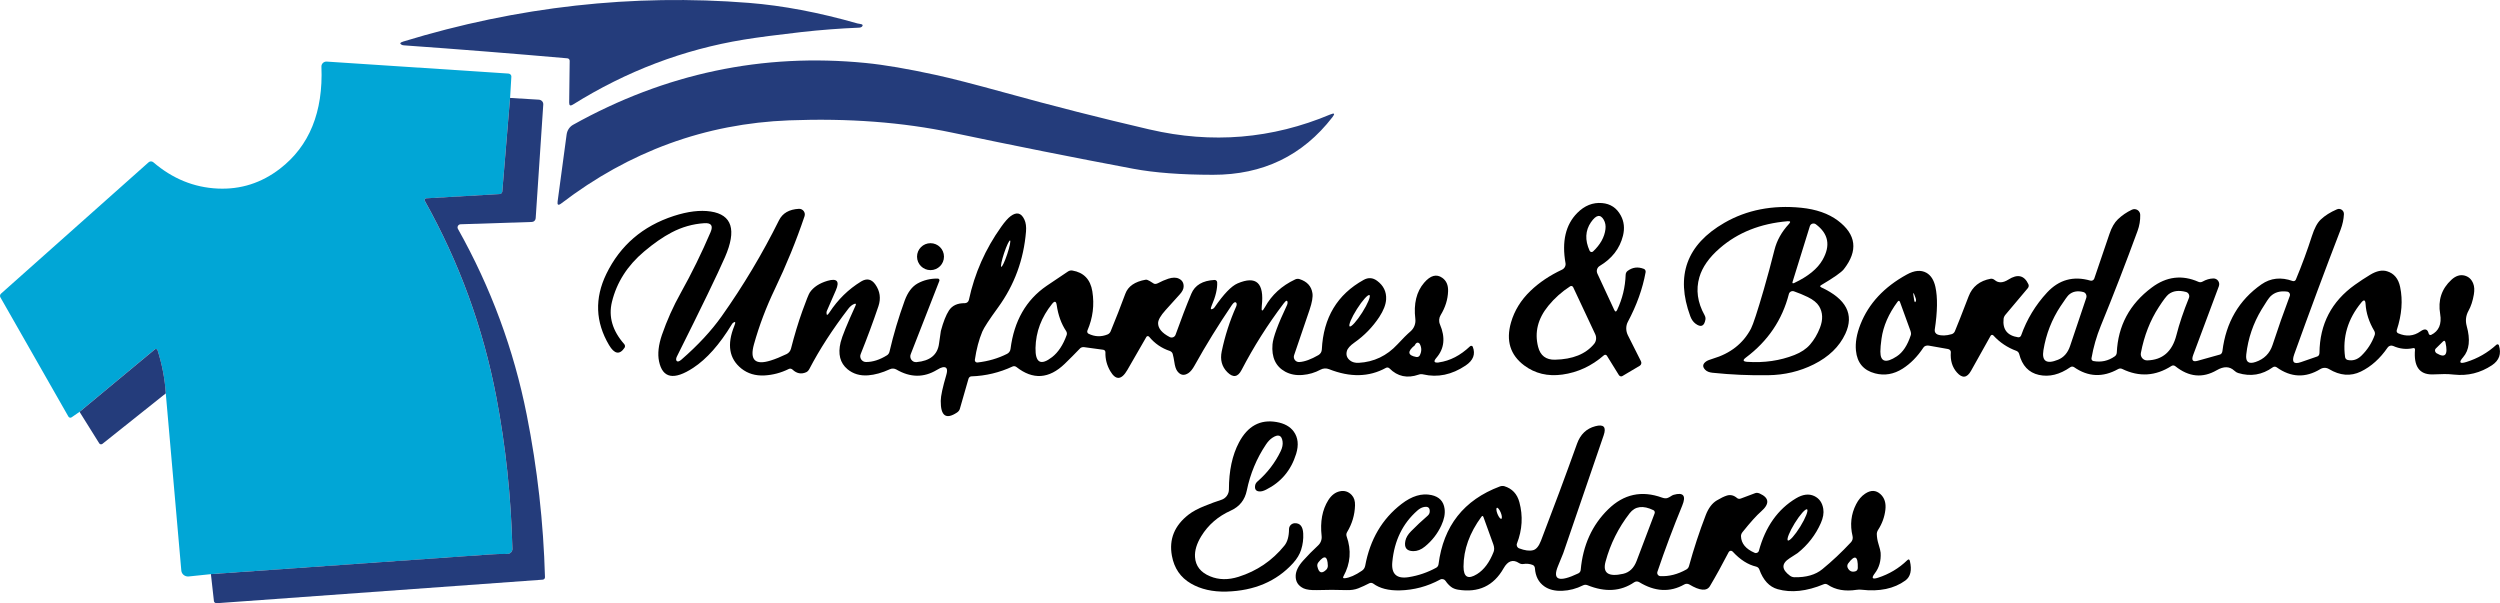
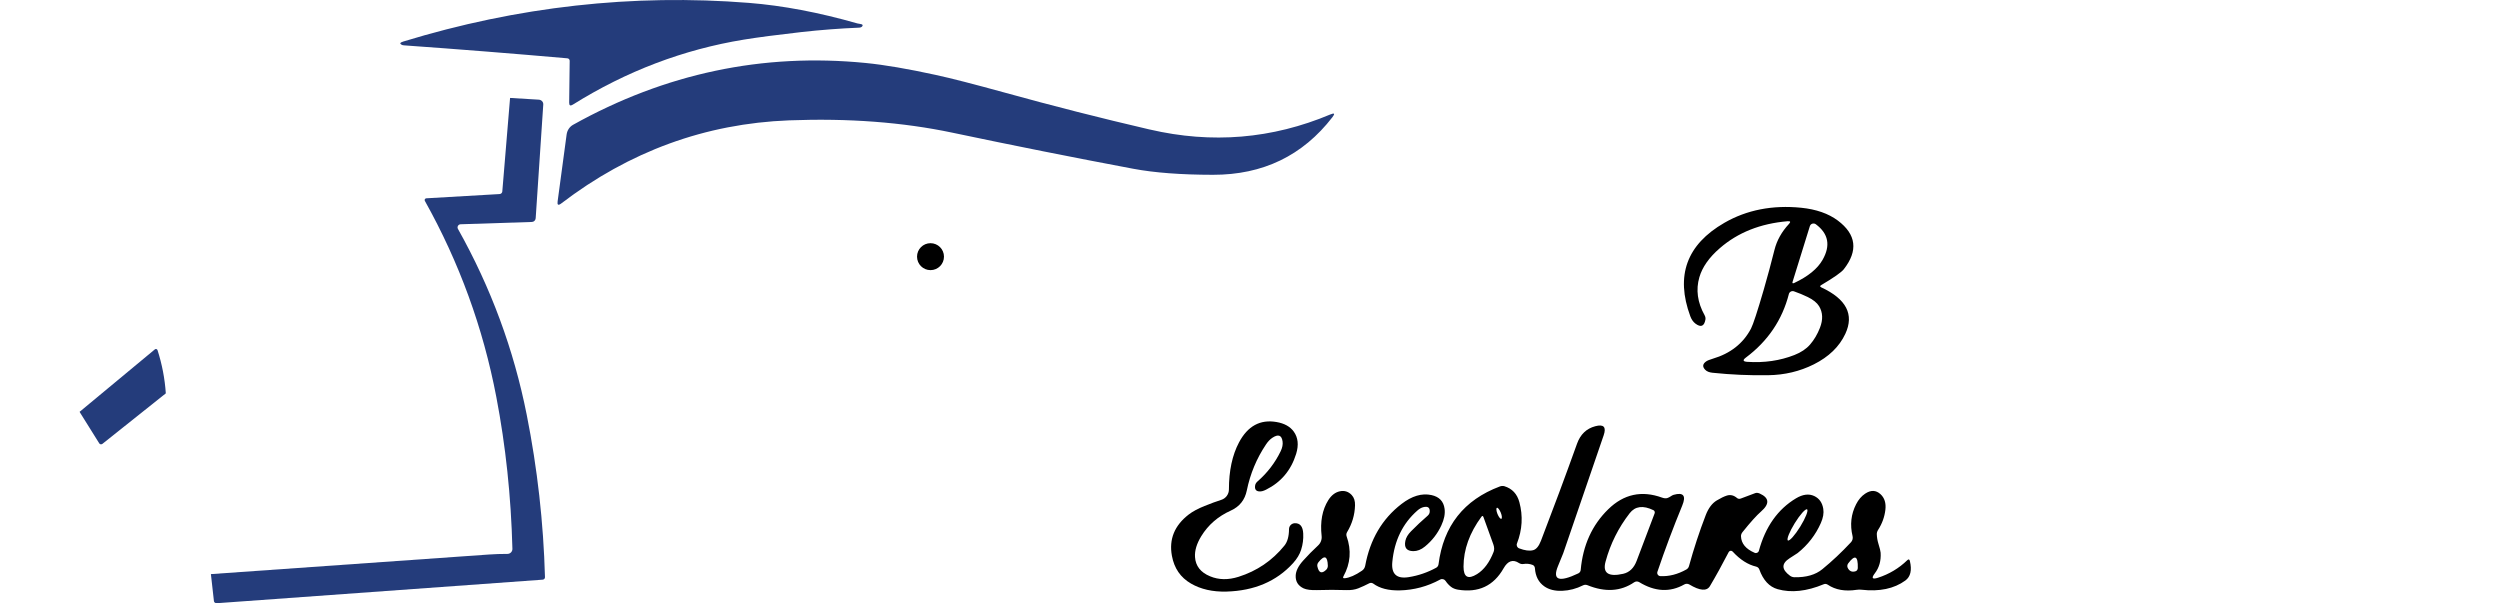
<svg xmlns="http://www.w3.org/2000/svg" id="Layer_2" data-name="Layer 2" viewBox="0 0 1124.44 271.32">
  <defs>
    <style>
      .cls-1 {
        fill: #243c7b;
      }

      .cls-1, .cls-2, .cls-3 {
        stroke-width: 0px;
      }

      .cls-3 {
        fill: #01a6d6;
      }
    </style>
  </defs>
  <g id="Logos">
    <g id="Color">
-       <path class="cls-3" d="m229.42,44.05l-3.5,42.13c-.06.61-.57,1.08-1.19,1.12l-32.98,1.91c-.59.02-.93.66-.66,1.17,15.48,27.69,26.2,57.11,32.16,88.29,4.19,21.88,6.61,44.61,7.22,68.17.04,1.27-.97,2.31-2.22,2.31-2.97,0-5.76.08-8.39.28-41.67,2.9-83.33,5.85-125,8.81l-9.98,1.04c-1.69.17-3.18-1.02-3.33-2.65l-6.99-79.69c-.44-6.61-1.67-13.09-3.73-19.45-.17-.51-.78-.7-1.19-.36l-33.87,28.11-3.56,2.46c-.49.34-1.17.17-1.46-.36L.16,133.7c-.3-.53-.17-1.23.32-1.65l66.37-59.06c.59-.53,1.48-.53,2.1-.02,8.62,7.39,18.28,11.35,28.98,11.84,10.32.47,19.64-2.5,27.96-8.9,13.28-10.23,19.51-25.55,18.68-45.92-.06-1.31,1.06-2.37,2.39-2.29l81.68,5.38c.78.04,1.4.66,1.36,1.36l-.57,9.62h0Z" />
      <path class="cls-1" d="m255.2,26.23c-24.47-2.14-48.95-4.09-73.46-5.83-.42-.02-.78-.11-1.06-.25-1.04-.53-.78-1.02.72-1.48C232.85,2.93,284.69-2.85,336.88,1.3c15.17,1.21,31.41,4.28,48.76,9.24.25.06.68.15,1.27.23,1.04.15,1.33.51.89,1.08-.28.36-.8.57-1.44.59-8.69.36-17.35,1.02-25.99,1.99-10.85,1.23-19.45,2.35-25.8,3.39-27.22,4.45-52.85,14.19-76.94,29.25-1.1.7-1.65.38-1.63-.91l.23-18.79c.02-.59-.44-1.1-1.04-1.14h0Z" />
      <path class="cls-1" d="m517.11,58.24c27.94,6.5,55.03,4.26,81.28-6.78,1.84-.76,2.14-.36.93,1.21-13.39,17.35-31.31,25.99-53.78,25.95-14.38-.02-26.31-.93-35.8-2.71-27.18-5.11-54.31-10.53-81.36-16.23-22.39-4.72-46.88-6.57-73.46-5.55-37.64,1.46-71.81,13.92-102.53,37.41-1.29.97-1.82.66-1.59-.93l4.05-30.1c.25-1.89,1.33-3.5,2.9-4.38,41.43-23.11,85.28-32.37,131.57-27.81,8.45.83,18.96,2.63,31.56,5.38,6.82,1.48,17.14,4.13,30.97,7.94,21.63,5.99,43.38,11.52,65.26,16.61h0Z" />
      <path class="cls-1" d="m229.42,44.05l12.94.78c1.19.08,2.08,1.06,1.99,2.2l-3.41,51.11c-.06.93-.8,1.67-1.69,1.69l-32.07,1.04c-1.06.02-1.72,1.17-1.21,2.08,14.81,26.37,25.12,54.27,30.95,83.67,4.79,24.09,7.52,48.42,8.2,72.98.02.59-.44,1.08-1.02,1.12l-146.59,10.59c-.66.04-1.23-.38-1.29-.95l-1.36-12.14c41.67-2.97,83.33-5.91,125-8.81,2.63-.19,5.42-.28,8.39-.28,1.25,0,2.27-1.04,2.22-2.31-.61-23.56-3.03-46.28-7.22-68.17-5.95-31.18-16.67-60.6-32.16-88.29-.28-.51.06-1.14.66-1.17l32.98-1.91c.61-.04,1.12-.51,1.19-1.12l3.5-42.13h0Z" />
      <path class="cls-1" d="m74.57,176.93l-28.51,22.71c-.44.36-1.12.25-1.42-.23l-8.85-14.17,33.87-28.11c.4-.34,1.02-.15,1.19.36,2.05,6.35,3.28,12.84,3.73,19.45h0Z" />
      <path class="cls-2" d="m604.79,260.09c2.22-.23,4.81-1.36,7.8-3.41.76-.51,1.27-1.31,1.44-2.22,2.18-11.82,7.63-21.08,16.31-27.77,4.68-3.62,9.19-4.96,13.49-4.02,3.5.76,5.47,2.82,5.91,6.19.3,2.25-.19,4.74-1.48,7.5-1.72,3.71-4.17,6.84-7.35,9.45-1.72,1.42-3.47,2.1-5.27,2.08-2.99-.04-4.17-1.59-3.54-4.64.3-1.44,1.14-2.86,2.52-4.26,2.39-2.44,4.89-4.77,7.48-7.01.57-.49.91-1.12.95-1.74.15-1.93-.83-2.65-2.9-2.12-.89.23-1.78.74-2.67,1.53-6.59,5.8-10.34,13.49-11.25,23.09-.53,5.44,1.95,7.73,7.41,6.84,4.36-.7,8.47-2.12,12.31-4.22.57-.3.97-.89,1.06-1.55,2.2-17.26,11.4-28.94,27.6-35.02.68-.25,1.38-.28,2.01-.11,3.52,1.08,5.76,3.47,6.76,7.2,1.67,6.21,1.31,12.39-1.08,18.54-.36.89.08,1.89.97,2.22,2.54.97,4.64,1.25,6.27.83,1.4-.36,2.58-1.76,3.54-4.24,5.57-14.49,10.99-29.04,16.23-43.66,1.5-4.19,4.24-6.82,8.2-7.86,3.79-1.02,5.06.34,3.79,4.05-6.08,17.69-12.16,35.4-18.2,53.08-.06.17-.85,2.1-2.35,5.76-2.61,6.33.42,7.44,9.13,3.3.61-.3,1.04-.89,1.08-1.57,1-11.08,5.11-20.17,12.37-27.26,6.99-6.84,15.06-8.58,24.23-5.25.91.32,1.69.4,2.31.21.53-.17,1.02-.42,1.5-.74.55-.38,1.02-.64,1.42-.74,4.38-1.23,5.68.4,3.83,4.87-4.02,9.77-7.75,19.7-11.16,29.76-.32.93.34,1.89,1.31,1.95,3.9.19,7.8-.8,11.71-2.99.57-.32,1.02-.87,1.19-1.55,2.14-7.77,4.64-15.42,7.54-22.94,1.21-3.11,2.86-5.32,4.96-6.57,1.76-1.06,3.26-1.78,4.51-2.18,1.63-.51,3.16-.13,4.62,1.12.42.36,1.06.44,1.67.21l6.5-2.44c.55-.21,1.29-.13,2.01.19,4.32,1.95,4.53,4.64.61,8.07-2.01,1.76-4.79,4.83-8.32,9.24-.49.59-.74,1.27-.72,1.91.11,3.24,2.14,5.72,6.14,7.44.78.34,1.67-.08,1.91-.91,2.94-10.82,8.52-18.7,16.71-23.6,3.03-1.8,5.74-2.16,8.16-1.04,2.29,1.08,3.64,2.99,4.09,5.76.32,1.93-.06,4.07-1.1,6.42-2.35,5.32-5.85,9.83-10.44,13.49-.08.06-1.29.83-3.6,2.33-3.75,2.41-3.69,5.04.19,7.88.57.42,1.25.64,1.97.66,5.32.11,9.49-1.1,12.56-3.62,4.36-3.56,8.66-7.6,12.88-12.12.68-.72.95-1.76.72-2.73-1.23-5.11-.7-9.89,1.59-14.36,1.06-2.08,2.41-3.66,4.05-4.75,2.58-1.72,4.89-1.65,6.93.23,1.82,1.67,2.54,4.02,2.18,7.05-.38,3.2-1.46,6.19-3.26,8.98-.4.64-.61,1.31-.59,1.93.04,1.46.28,2.86.7,4.24.64,2.05.97,3.41,1.02,4.11.23,3.62-.64,6.71-2.61,9.28-1.65,2.14-1.19,2.82,1.4,1.99,5.06-1.63,9.45-4.26,13.18-7.88.59-.57,1-.47,1.19.36.97,4.13.3,7.05-2.05,8.77-5.08,3.69-11.67,5.06-19.74,4.13-.72-.08-1.44-.06-2.14.04-5.23.8-9.55.04-12.99-2.29-.55-.38-1.25-.47-1.84-.21-7.69,3.2-14.6,3.94-20.72,2.22-3.75-1.06-6.5-4.02-8.26-8.92-.23-.61-.74-1.06-1.4-1.23-3.71-.87-7.22-3.11-10.59-6.78-.51-.55-1.4-.44-1.76.23-2.99,5.76-5.8,10.87-8.45,15.32-1.42,2.35-4.49,2.12-9.26-.74-.7-.4-1.55-.42-2.25-.02-6.42,3.64-13.2,3.3-20.31-1.04-.68-.42-1.55-.38-2.22.06-6.04,4.13-13.07,4.58-21.06,1.31-.64-.25-1.36-.23-1.97.08-2.99,1.5-6.1,2.33-9.38,2.46-3.3.13-5.99-.55-8.07-2.03-2.54-1.8-3.94-4.51-4.19-8.11-.04-.7-.44-1.29-1.02-1.5-1.29-.51-2.69-.66-4.19-.42-.68.11-1.36-.06-1.93-.42-2.73-1.8-5.04-1.02-6.95,2.35-4.47,7.9-11.31,11.1-20.48,9.62-1.29-.21-2.37-.66-3.2-1.31-.93-.74-1.74-1.61-2.41-2.63-.53-.8-1.59-1.08-2.44-.61-5.74,3.11-11.8,4.72-18.2,4.87-5.02.11-8.98-.91-11.88-3.05-.53-.38-1.21-.44-1.76-.17-1.63.85-3.28,1.61-4.98,2.29-1.55.61-3.33.87-5.32.8-4.41-.15-8.81-.15-13.22,0-2.71.08-4.72-.17-6.06-.78-2.46-1.17-3.64-3.05-3.56-5.68.06-2.12,1.19-4.41,3.41-6.86,2.03-2.27,4.26-4.53,6.67-6.76,1.17-1.08,1.76-2.65,1.59-4.24-.72-6.42.28-11.8,2.99-16.12,1.4-2.22,3.14-3.56,5.21-4,2.1-.44,3.86.13,5.32,1.67,1.08,1.14,1.57,2.71,1.5,4.7-.13,4.26-1.31,8.26-3.58,12.01-.34.57-.42,1.27-.19,1.91,2.2,6.21,1.74,12.18-1.42,17.92-.36.66-.19.95.53.89m128.2-29.25c-5.06,6.52-8.69,13.77-10.85,21.75-1.42,5.17,1.23,7.01,7.92,5.51,2.8-.64,4.81-2.56,6.04-5.78l8.09-21.37c.23-.57,0-1.21-.51-1.46-4.66-2.27-8.22-1.82-10.7,1.36m-57.72,2.52c.4-.17.3-1.42-.25-2.78-.56-1.37-1.34-2.35-1.74-2.18-.4.17-.3,1.42.25,2.78.56,1.37,1.34,2.35,1.74,2.18m128.88,9.73c.7.42,3.17-2.35,5.56-6.22,2.38-3.86,3.76-7.33,3.08-7.76-.7-.42-3.17,2.35-5.56,6.22-2.38,3.86-3.76,7.33-3.08,7.76m-137.84-10.66c-5.34,7.27-8.03,14.72-8.05,22.41,0,4.79,2.03,5.91,6.08,3.39,3.11-1.93,5.61-5.27,7.46-10.02.36-.91.32-2.12-.13-3.35l-4.43-12.24c-.23-.66-.53-.72-.93-.19m-73.78,22.37c.64,2.92,1.97,3.41,3.98,1.46.47-.47.74-1.12.72-1.84-.13-4.38-1.55-4.89-4.26-1.48-.42.53-.59,1.23-.44,1.86m238.48.51c.74,1.59,1.93,2.14,3.54,1.65.61-.17,1.02-.76,1.04-1.46.15-5.47-1.29-6.16-4.32-2.08-.42.57-.51,1.29-.25,1.89h0Z" />
      <path class="cls-2" d="m549.31,224.82c2.03-.64,3.43-2.54,3.43-4.68,0-8.37,1.5-15.42,4.53-21.14,3.92-7.39,9.53-10.44,16.84-9.19,3.58.61,6.16,2.05,7.8,4.32,1.93,2.69,2.29,6.02,1.06,10.02-2.29,7.39-6.8,12.75-13.54,16.1-1.21.61-2.22.87-3.07.78-1.5-.13-2.12-1.04-1.82-2.75.11-.61.47-1.23,1.06-1.74,4.43-3.86,7.92-8.41,10.44-13.64.74-1.55,1.02-3.01.83-4.36-.4-2.84-1.95-3.39-4.6-1.63-1.02.68-1.97,1.67-2.84,2.97-4.22,6.29-7.1,13.18-8.64,20.7-.87,4.28-3.28,7.31-7.24,9.09-5.72,2.58-10.13,6.42-13.24,11.48-2.05,3.35-3.01,6.48-2.82,9.38.25,4.02,2.52,6.93,6.78,8.68,3.9,1.63,8.16,1.69,12.79.23,8.28-2.61,15.17-7.29,20.61-14,1.38-1.67,2.08-4.15,2.1-7.44,0-1.44,1.14-2.61,2.58-2.67,2.39-.08,3.66,1.46,3.81,4.66.13,2.5-.19,4.91-.93,7.24-.66,2.12-1.91,4.17-3.71,6.14-7.41,8.11-17.37,12.35-29.85,12.71-6.23.17-11.57-1.04-16.01-3.62-4.68-2.71-7.54-6.86-8.56-12.46-1.38-7.48,1.17-13.66,7.58-18.6,1.74-1.33,4.09-2.61,7.08-3.81,2.84-1.14,5.36-2.08,7.54-2.77h0Z" />
-       <path class="cls-2" d="m871.48,150.47c1.76.61,3.86.55,6.33-.17.64-.19,1.17-.66,1.44-1.29,1.06-2.48,3.11-7.71,6.19-15.72,1.67-4.38,5-7.03,9.96-7.92.57-.08,1.21.13,1.78.59,1.65,1.42,3.71,1.33,6.14-.21,4.13-2.63,7.14-1.93,9,2.08.28.57.17,1.29-.28,1.8l-10,11.88c-.49.57-.8,1.23-.87,1.84-.53,4.81,1.65,7.6,6.52,8.35.59.11,1.17-.28,1.38-.87,2.56-7.22,6.46-13.66,11.67-19.28,5.36-5.76,11.84-7.54,19.45-5.34.74.21,1.5-.19,1.76-.91,2.29-6.76,4.58-13.47,6.86-20.17.97-2.86,2.22-5.02,3.75-6.48,1.82-1.76,3.94-3.2,6.33-4.34,1.72-.81,3.69.42,3.73,2.31.06,2.5-.34,4.91-1.21,7.27-5.25,14.34-10.76,28.58-16.54,42.7-1.91,4.68-3.3,9.53-4.17,14.51-.11.59.28,1.17.85,1.29,3.5.64,6.69-.06,9.62-2.12.53-.36.87-1,.91-1.69.55-12.1,5.78-21.84,15.72-29.25,6.63-4.98,13.64-5.83,21.03-2.56.57.25,1.25.21,1.82-.11,1.61-.91,3.22-1.38,4.85-1.42,1.84-.06,3.14,1.78,2.48,3.52l-11.54,30.91c-.87,2.35-.21,3.22,1.97,2.61l10.08-2.82c.57-.15,1-.76,1.1-1.55,1.59-12.94,7.46-22.96,17.56-30.02,4.13-2.86,8.79-3.37,14.02-1.5.59.21,1.23-.08,1.46-.66,2.78-6.67,5.17-13.22,7.22-19.59,1.12-3.5,2.44-5.95,3.94-7.37,1.89-1.8,4.32-3.33,7.31-4.62,1.53-.66,3.2.51,3.14,2.16-.11,2.33-.61,4.64-1.48,6.95-7.1,18.41-14.04,37.11-20.87,56.09-1.25,3.5-.23,4.66,3.03,3.52l7.39-2.56c.55-.19.93-.83.93-1.59.11-12.92,5.42-23.13,15.95-30.63,2.22-1.59,4.51-3.09,6.86-4.51,2.84-1.72,5.36-2.25,7.58-1.57,3.14.95,5.11,3.3,5.89,7.05,1.27,6.02.76,12.48-1.5,19.38-.21.59.06,1.23.59,1.46,3.64,1.59,6.99,1.31,10.04-.85,1.99-1.42,3.22-1.1,3.69.93.13.55.68.87,1.14.64,3.45-1.69,4.81-4.83,4.05-9.38-1.06-6.21.64-11.33,5.06-15.4,1.93-1.78,3.92-2.41,5.93-1.89,1.84.49,3.14,1.69,3.88,3.6.53,1.31.61,2.94.28,4.91-.49,2.88-1.29,5.32-2.39,7.29-1.21,2.18-1.48,4.47-.83,6.86,1.72,6.16,1.19,10.85-1.59,14.04-2.08,2.39-1.61,3.11,1.4,2.18,5.13-1.59,9.64-4.19,13.56-7.77.38-.34.97-.21,1.12.25,1.19,3.79.15,6.78-3.11,8.96-5.23,3.47-10.89,4.87-17.01,4.22-1.97-.23-3.62-.3-4.94-.23-1.65.08-3.3.13-4.94.15-5.83.04-8.39-3.69-7.73-11.21.04-.4-.32-.72-.72-.64-3.11.7-6.14.38-9.09-.95-.89-.4-1.95-.11-2.5.7-3.41,4.96-7.41,8.56-12.03,10.8-4.62,2.25-9.41,1.86-14.36-1.12-1.19-.72-2.67-.72-3.86,0-6.71,4.09-13.26,3.81-19.68-.8-.53-.36-1.21-.36-1.72,0-4.77,3.43-9.96,4.3-15.61,2.58-.53-.15-1.12-.51-1.74-1.08-2.1-1.95-4.72-2.01-7.88-.17-6.33,3.66-12.54,3.07-18.64-1.82-.49-.4-1.19-.44-1.69-.11-7.18,4.6-14.55,5.06-22.16,1.36-.57-.3-1.29-.28-1.86.06-6.88,3.83-13.47,3.56-19.81-.87-.51-.34-1.19-.34-1.69.02-4.77,3.33-9.47,4.49-14.11,3.47-4.6-1.02-7.56-4.17-8.9-9.45-.17-.61-.61-1.12-1.23-1.36-4-1.46-7.48-3.77-10.38-6.95-.34-.38-.95-.32-1.21.13l-8.83,15.8c-1.8,3.22-3.92,3.47-6.33.74-2.12-2.39-3.03-5.44-2.75-9.11.06-.68-.49-1.31-1.25-1.44l-8.64-1.53c-1.02-.17-1.97.15-2.41.83-2.71,4.11-5.85,7.29-9.38,9.53-4,2.54-8.13,3.24-12.41,2.12-5.19-1.36-8.05-4.77-8.58-10.21-.36-3.58.32-7.52,2.03-11.86,3.69-9.34,10.63-16.8,20.84-22.39,3.43-1.89,6.35-2.14,8.79-.8,2.03,1.14,3.39,3.26,4.07,6.35,1.04,4.7.95,11.14-.3,19.3-.13.93.4,1.8,1.27,2.12m99.54-12.37c-3.92,6.02-6.61,12.9-8.09,20.67-.34,1.76,1.04,3.39,2.84,3.35,6.88-.17,11.27-3.96,13.15-11.38,1.29-5.08,3.16-10.66,5.63-16.73.44-1.12-.17-2.37-1.33-2.67-3.24-.87-5.85-.51-7.84,1.04-.87.68-2.33,2.58-4.36,5.72m-44.17-.44c-3.98,6.02-6.57,12.63-7.75,19.85-.81,4.98,1.38,6.42,6.55,4.32,2.58-1.04,4.38-3.07,5.42-6.14l7.29-21.67c.38-1.14-.23-2.37-1.33-2.65-2.67-.7-4.87-.25-6.59,1.33-.53.51-1.74,2.16-3.58,4.96m90.35,1.57c-3.75,6.23-6.06,12.96-6.88,20.21-.38,3.33,1.02,4.47,4.19,3.39,3.83-1.29,6.38-3.83,7.63-7.63,2.41-7.39,5-14.74,7.75-22.05.34-.87-.23-1.84-1.17-1.97-3.11-.42-5.61.28-7.5,2.12-.7.68-2.05,2.65-4.02,5.93m-155.59-5.13c-1.12-3.28-1.33-3.01-.68.78.23,1.25.51,1.38.83.4.08-.28.04-.66-.15-1.19m-8.13,1.65c-4.02,5.42-6.44,10.97-7.22,16.63-.34,2.41-.51,4.34-.51,5.78-.02,4.66,2.46,5.38,7.39,2.14,2.71-1.76,4.81-4.96,6.31-9.57.17-.51.08-1.21-.19-1.97l-4.64-12.77c-.28-.81-.66-.89-1.14-.23m208.59.34c-6.08,7.39-8.52,15.57-7.31,24.51.08.66.57,1.19,1.19,1.33,2.27.49,4.32-.15,6.12-1.89,2.73-2.65,4.74-5.76,6.02-9.32.21-.61.13-1.31-.23-1.93-2.35-3.98-3.64-8.01-3.88-12.07-.11-1.84-.74-2.05-1.91-.64m33.96,22.88c3.81,2.25,5.11.61,3.9-4.87-.19-.87-.59-1.02-1.17-.44l-3.2,3.14c-.61.61-.38,1.69.47,2.18h0Z" />
      <path class="cls-2" d="m819.16,129.25c11.29,5.23,14.89,12.2,10.82,20.91-2.69,5.76-7.41,10.34-14.19,13.73-6.29,3.14-13.11,4.77-20.51,4.87-8.35.13-16.67-.23-25-1.1-1.5-.15-2.61-.59-3.35-1.38-1.29-1.36-1.14-2.58.44-3.71.57-.4,1.57-.81,2.99-1.23,7.94-2.35,13.68-6.86,17.2-13.54.95-1.84,2.88-7.69,5.74-17.54,1.72-5.91,3.3-11.86,4.81-17.84,1.06-4.26,3.24-8.16,6.52-11.69.87-.93.68-1.33-.61-1.23-12.22,1.04-22.37,5.08-30.48,12.12-4.81,4.15-7.88,8.52-9.21,13.09-1.63,5.61-.85,11.29,2.35,17.07.36.64.49,1.33.38,1.97-.55,3.05-2.08,3.64-4.55,1.76-.97-.76-1.72-1.84-2.25-3.26-6.74-18.24-1.63-32.26,15.32-42.03,10.06-5.8,21.59-8.07,34.53-6.78,6.76.68,12.27,2.61,16.5,5.76,8.32,6.25,9.21,13.56,2.69,21.9-1.08,1.38-4.47,3.77-10.21,7.16-.59.36-.57.68.06.97m-5.11-27.54l-7.77,25.02c-.23.7.02.89.72.57,6.25-2.94,10.51-6.42,12.77-10.42,3.66-6.42,2.65-11.74-3.01-15.97-.97-.72-2.35-.32-2.71.81m-9.45,30.55c-2.99,11.63-9.43,21.16-19.3,28.55-1.57,1.17-1.38,1.82.59,1.95,7.6.51,14.68-.51,21.2-3.07,2.99-1.17,5.34-2.75,7.05-4.72,1.82-2.1,3.3-4.6,4.43-7.5,1.44-3.69,1.31-6.93-.38-9.74-.95-1.55-2.65-2.92-5.08-4.11-2.01-.97-4.09-1.84-6.23-2.58-.97-.34-2.03.23-2.29,1.23h0Z" />
-       <path class="cls-2" d="m726.06,139.41c.42.91.85.91,1.29,0,2.35-4.98,3.64-10.25,3.83-15.8.02-.72.34-1.33.83-1.72,2.22-1.69,4.68-2.01,7.37-.95.57.23.89.85.78,1.48-1.33,7.39-4,14.85-8.01,22.37-.95,1.82-.93,4.07.04,6.02l5.87,11.67c.38.74.15,1.63-.53,2.03l-7.86,4.66c-.51.3-1.19.08-1.55-.49l-5.38-8.69c-.3-.47-.93-.55-1.33-.19-5.57,4.85-11.82,7.73-18.7,8.68-6.57.91-12.29-.47-17.16-4.11-6.29-4.72-8.28-11.16-5.93-19.34,1.53-5.32,4.45-10.06,8.75-14.19,3.92-3.77,8.66-6.95,14.21-9.55,1.12-.53,1.76-1.74,1.55-2.94-1.72-9.77.06-17.29,5.3-22.58,3.28-3.3,6.99-4.79,11.16-4.43,3.75.32,6.57,2.18,8.41,5.61,1.48,2.73,1.8,5.76.97,9.11-1.44,5.74-4.94,10.25-10.46,13.56-1.19.72-1.63,2.2-1.04,3.45l7.58,16.33m-10.46-39.46c-2.58,3.77-2.8,8.05-.61,12.86.28.59,1.04.76,1.53.32,3.28-3.09,5.15-6.44,5.59-10.04.19-1.57-.06-2.99-.78-4.24-1.53-2.61-3.43-2.22-5.72,1.1m-19.21,37.62c-4.72,5.78-6.25,11.93-4.58,18.45,1,3.94,3.54,5.87,7.6,5.78,7.96-.17,13.83-2.54,17.6-7.12.97-1.19,1.17-2.88.49-4.34l-9.93-21.16c-.25-.51-.87-.7-1.33-.4-3.77,2.44-7.05,5.36-9.85,8.79h0Z" />
      <path class="cls-2" d="m424.58,115.44c0,3.35-2.71,6.06-6.06,6.06s-6.06-2.71-6.06-6.06,2.71-6.06,6.06-6.06,6.06,2.71,6.06,6.06h0Z" />
-       <path class="cls-2" d="m647.22,162.99c4.96-.7,9.62-3.11,13.98-7.24.38-.36,1.02-.25,1.21.21,1.31,3.33.23,6.14-3.22,8.45-6.21,4.17-12.58,5.49-19.09,3.98-.68-.17-1.38-.13-2.03.11-5.11,1.78-9.49.85-13.11-2.8-.44-.44-1.1-.53-1.63-.23-7.52,4.15-16.06,4.34-25.57.57-1.23-.49-2.63-.42-3.79.21-2.52,1.36-5.19,2.16-8.01,2.39-2.99.28-5.61-.23-7.92-1.48-4.28-2.35-6.19-6.46-5.7-12.29.28-3.16,2.44-9.02,6.5-17.6.19-.4.28-.76.28-1.12-.04-1.29-.64-1.17-1.8.38-7.14,9.43-13.43,19.38-18.9,29.89-1.67,3.24-3.81,3.56-6.4.97-2.48-2.48-3.3-5.61-2.52-9.36,1.46-6.97,3.62-13.71,6.52-20.21.34-.78.28-1.57-.17-1.82-.44-.28-1.04.13-1.78,1.19-5.99,8.83-11.61,17.9-16.8,27.24-.91,1.65-1.84,2.78-2.77,3.39-1.93,1.27-3.6.97-4.98-.89-.64-.85-1.08-2.27-1.36-4.26-.17-1.17-.4-2.31-.7-3.45-.15-.61-.64-1.12-1.29-1.36-3.71-1.23-6.82-3.37-9.32-6.4-.34-.4-.97-.38-1.23.06l-8.56,14.87c-2.65,4.58-5.21,4.75-7.69.53-1.55-2.65-2.27-5.47-2.18-8.47.02-.57-.4-1.08-1-1.14l-8.6-1.17c-.7-.08-1.36.11-1.8.55-2.27,2.35-4.55,4.68-6.91,6.95-7.05,6.8-14.3,7.29-21.73,1.42-.49-.38-1.17-.47-1.74-.21-5.87,2.73-12.03,4.22-18.54,4.43-.57.02-1.08.47-1.27,1.08l-3.9,13.58c-.17.61-.64,1.19-1.27,1.61-4.94,3.28-7.37,1.55-7.31-5.25.02-2.22.87-6.1,2.5-11.65.78-2.65.21-3.81-1.69-3.45-.57.11-1.42.49-2.56,1.19-5.87,3.54-11.95,3.47-18.2-.19-.89-.51-1.99-.57-2.92-.13-3.5,1.61-6.76,2.52-9.79,2.75-3.66.28-6.76-.66-9.28-2.75-3.35-2.8-4.38-6.84-3.09-12.12.64-2.61,2.88-8.11,6.72-16.52.34-.74.15-1-.59-.72-.95.36-1.84,1.08-2.67,2.16-7.12,9.3-12.96,18.32-17.52,27.09-.36.68-.85,1.21-1.42,1.46-2.22,1-4.28.59-6.14-1.17-.47-.44-1.14-.57-1.67-.3-3.5,1.74-7.16,2.71-10.97,2.92-4.05.21-7.5-.83-10.36-3.09-5.53-4.43-6.59-10.8-3.2-19.17.7-1.72.53-2.18-.51-1.44-.23.17-.44.4-.61.72-5.51,9.07-11.29,15.59-17.37,19.57-8.66,5.68-13.77,4.7-15.36-2.94-.7-3.37-.25-7.31,1.29-11.86,2.27-6.55,5.08-12.84,8.47-18.9,4.96-8.88,9.43-18.01,13.43-27.37,1.23-2.88.28-4.22-2.86-4-5.17.34-10.06,1.74-14.68,4.17-3.92,2.05-8.03,4.91-12.35,8.56-7.52,6.33-12.35,13.9-14.49,22.69-1.61,6.63.23,12.94,5.51,18.94.44.49.49,1.19.15,1.69-2.22,3.26-4.55,2.84-6.97-1.25-6.12-10.36-6.52-21.01-1.21-31.97,6.23-12.82,16.33-21.52,30.33-26.08,6.33-2.05,11.86-2.73,16.63-2.01,9.6,1.46,11.74,8.3,6.4,20.55-3.3,7.58-10.53,22.5-21.65,44.74-.38.76-.42,1.53-.08,1.91.42.49,1.14.3,2.14-.57,7.46-6.48,13.49-12.99,18.11-19.51,9.72-13.73,18.32-28.13,25.8-43.19,1.59-3.18,4.55-4.89,8.9-5.13,1.8-.11,3.16,1.65,2.56,3.37-3.75,11.1-8.22,22.03-13.37,32.77-3.83,7.99-6.97,16.23-9.36,24.76-1.99,7.1.53,9.53,7.56,7.31,2.05-.64,4.45-1.61,7.14-2.9.95-.47,1.65-1.33,1.93-2.37,1.57-6.14,3.28-11.8,5.13-16.97,1.76-4.89,2.88-7.67,3.35-8.35,1.67-2.44,4.32-4.17,7.99-5.25,4.26-1.23,5.51.19,3.73,4.26-1.25,2.86-2.58,5.93-4.02,9.21-.13.3-.19.59-.19.87-.02,1.33.42,1.29,1.33-.11,3.79-5.8,8.54-10.44,14.23-13.92,2.56-1.55,4.7-1.1,6.42,1.36,2.1,2.99,2.54,6.25,1.38,9.74-2.46,7.27-5.13,14.45-7.99,21.56-.7,1.69.55,3.54,2.37,3.56,3.05.02,6.21-1,9.47-3.03.55-.34.95-.91,1.12-1.61,1.82-7.82,4.11-15.48,6.84-23,1.38-3.73,3.3-6.29,5.8-7.69,2.73-1.5,5.76-2.25,9.09-2.2.53,0,.89.55.7,1.04l-12.88,32.98c-.72,1.8.68,3.73,2.58,3.56,6.1-.53,9.49-3.3,10.15-8.28.49-3.64.76-5.55.83-5.74,1.1-4.09,2.31-7.16,3.64-9.21,1.46-2.22,3.83-3.33,7.14-3.28.87,0,1.63-.61,1.82-1.46,2.56-11.93,7.41-22.9,14.55-32.9,1.63-2.31,3.05-3.9,4.24-4.79,2.71-2.01,4.77-1.5,6.19,1.57.66,1.42.89,3.2.72,5.34-1.04,12.69-5.23,24.06-12.56,34.15-4,5.49-6.35,9.11-7.1,10.87-1.53,3.66-2.65,7.9-3.35,12.69-.11.7.47,1.29,1.17,1.21,4.83-.55,9.26-1.84,13.3-3.88.87-.42,1.44-1.25,1.57-2.2,1.59-12.6,6.99-22.05,16.23-28.39,3.2-2.18,6.4-4.34,9.64-6.48.59-.38,1.27-.53,1.93-.42,5.13.87,8.13,3.98,9,9.38.97,6.1.23,11.95-2.2,17.56-.25.57-.04,1.23.47,1.48,2.82,1.4,5.7,1.5,8.6.32.59-.25,1.08-.74,1.36-1.4,2.31-5.59,4.51-11.23,6.61-16.9,1.23-3.35,4.28-5.44,9.13-6.31.42-.08,1.1.15,1.82.59l1.82,1.14c.44.28,1.19.21,1.91-.17,1.5-.8,3.05-1.48,4.64-2.01,1.91-.61,3.5-.64,4.77-.02,1.5.72,2.22,1.95,2.12,3.69-.06,1.06-.64,2.16-1.69,3.33-2.14,2.37-4.3,4.75-6.44,7.14-2.22,2.46-3.33,4.41-3.35,5.83-.02,2.35,1.72,4.45,5.21,6.27,1.02.53,2.27.04,2.65-1.04,2.46-6.86,4.81-13.01,7.08-18.43,1.61-3.88,5.11-5.93,10.46-6.21.61-.02,1.12.44,1.17,1.04.15,2.86-.68,6.4-2.5,10.59-.61,1.44-.4,1.89.64,1.31.28-.15.51-.36.7-.64,4.09-5.95,7.52-9.53,10.32-10.74,8.45-3.62,12.07-.23,10.91,10.13-.28,2.58.21,2.73,1.46.47,2.99-5.42,7.5-9.55,13.54-12.39.64-.32,1.36-.36,1.99-.15,3.37,1.08,5.3,3.18,5.78,6.29.28,1.72-.17,4.22-1.29,7.54-2.33,6.8-4.64,13.6-6.95,20.4-.53,1.57.7,3.18,2.35,3.07,2.41-.15,5.3-1.21,8.62-3.14.89-.53,1.46-1.46,1.5-2.5.7-14.34,6.97-24.76,18.81-31.31,2.1-1.17,4.11-1.02,6.04.4,2.9,2.14,4.26,4.94,4.07,8.35-.13,2.35-1.17,5.02-3.09,7.96-2.99,4.51-6.71,8.35-11.18,11.48-1.93,1.36-3.07,2.63-3.39,3.83-.47,1.72.02,3.14,1.48,4.26.97.76,2.27,1.1,3.86,1.02,6.84-.38,12.65-3.16,17.41-8.3,2.37-2.56,4.34-4.53,5.93-5.89,1.57-1.38,2.37-3.45,2.12-5.53-.83-6.86.51-12.31,3.96-16.31,2.84-3.3,5.55-4.05,8.16-2.2,1.84,1.29,2.71,3.3,2.61,6.06-.13,3.69-1.25,7.24-3.35,10.7-.76,1.25-.89,2.8-.32,4.15,2.52,5.91,1.99,10.91-1.55,15.02-1.5,1.72-1.1,2.44,1.17,2.12m-196.92-43c.38.13,1.59-2.41,2.68-5.7,1.1-3.28,1.65-6.04,1.27-6.16-.38-.13-1.59,2.41-2.68,5.7-1.1,3.28-1.65,6.04-1.27,6.16m156.71,26.8c.66.42,3.2-2.4,5.65-6.28,2.47-3.89,3.91-7.37,3.25-7.8-.66-.42-3.2,2.4-5.65,6.28-2.47,3.89-3.91,7.37-3.25,7.8m-133.83-10.17c-4.85,6.02-7.33,12.63-7.48,19.85-.13,6.71,2.37,8.07,7.48,4.11,2.73-2.14,4.91-5.42,6.52-9.87.23-.59.13-1.29-.25-1.86-2.14-3.2-3.56-7.1-4.22-11.67-.25-1.76-.93-1.95-2.05-.55m163.11,18.66c-3.45,2.78-3.22,4.53.66,5.25.66.13,1.31-.17,1.59-.74.87-1.72.89-3.41.02-5.08-.32-.59-1.02-.83-1.5-.47-.36.25-.61.59-.76,1.04h0Z" />
    </g>
  </g>
</svg>